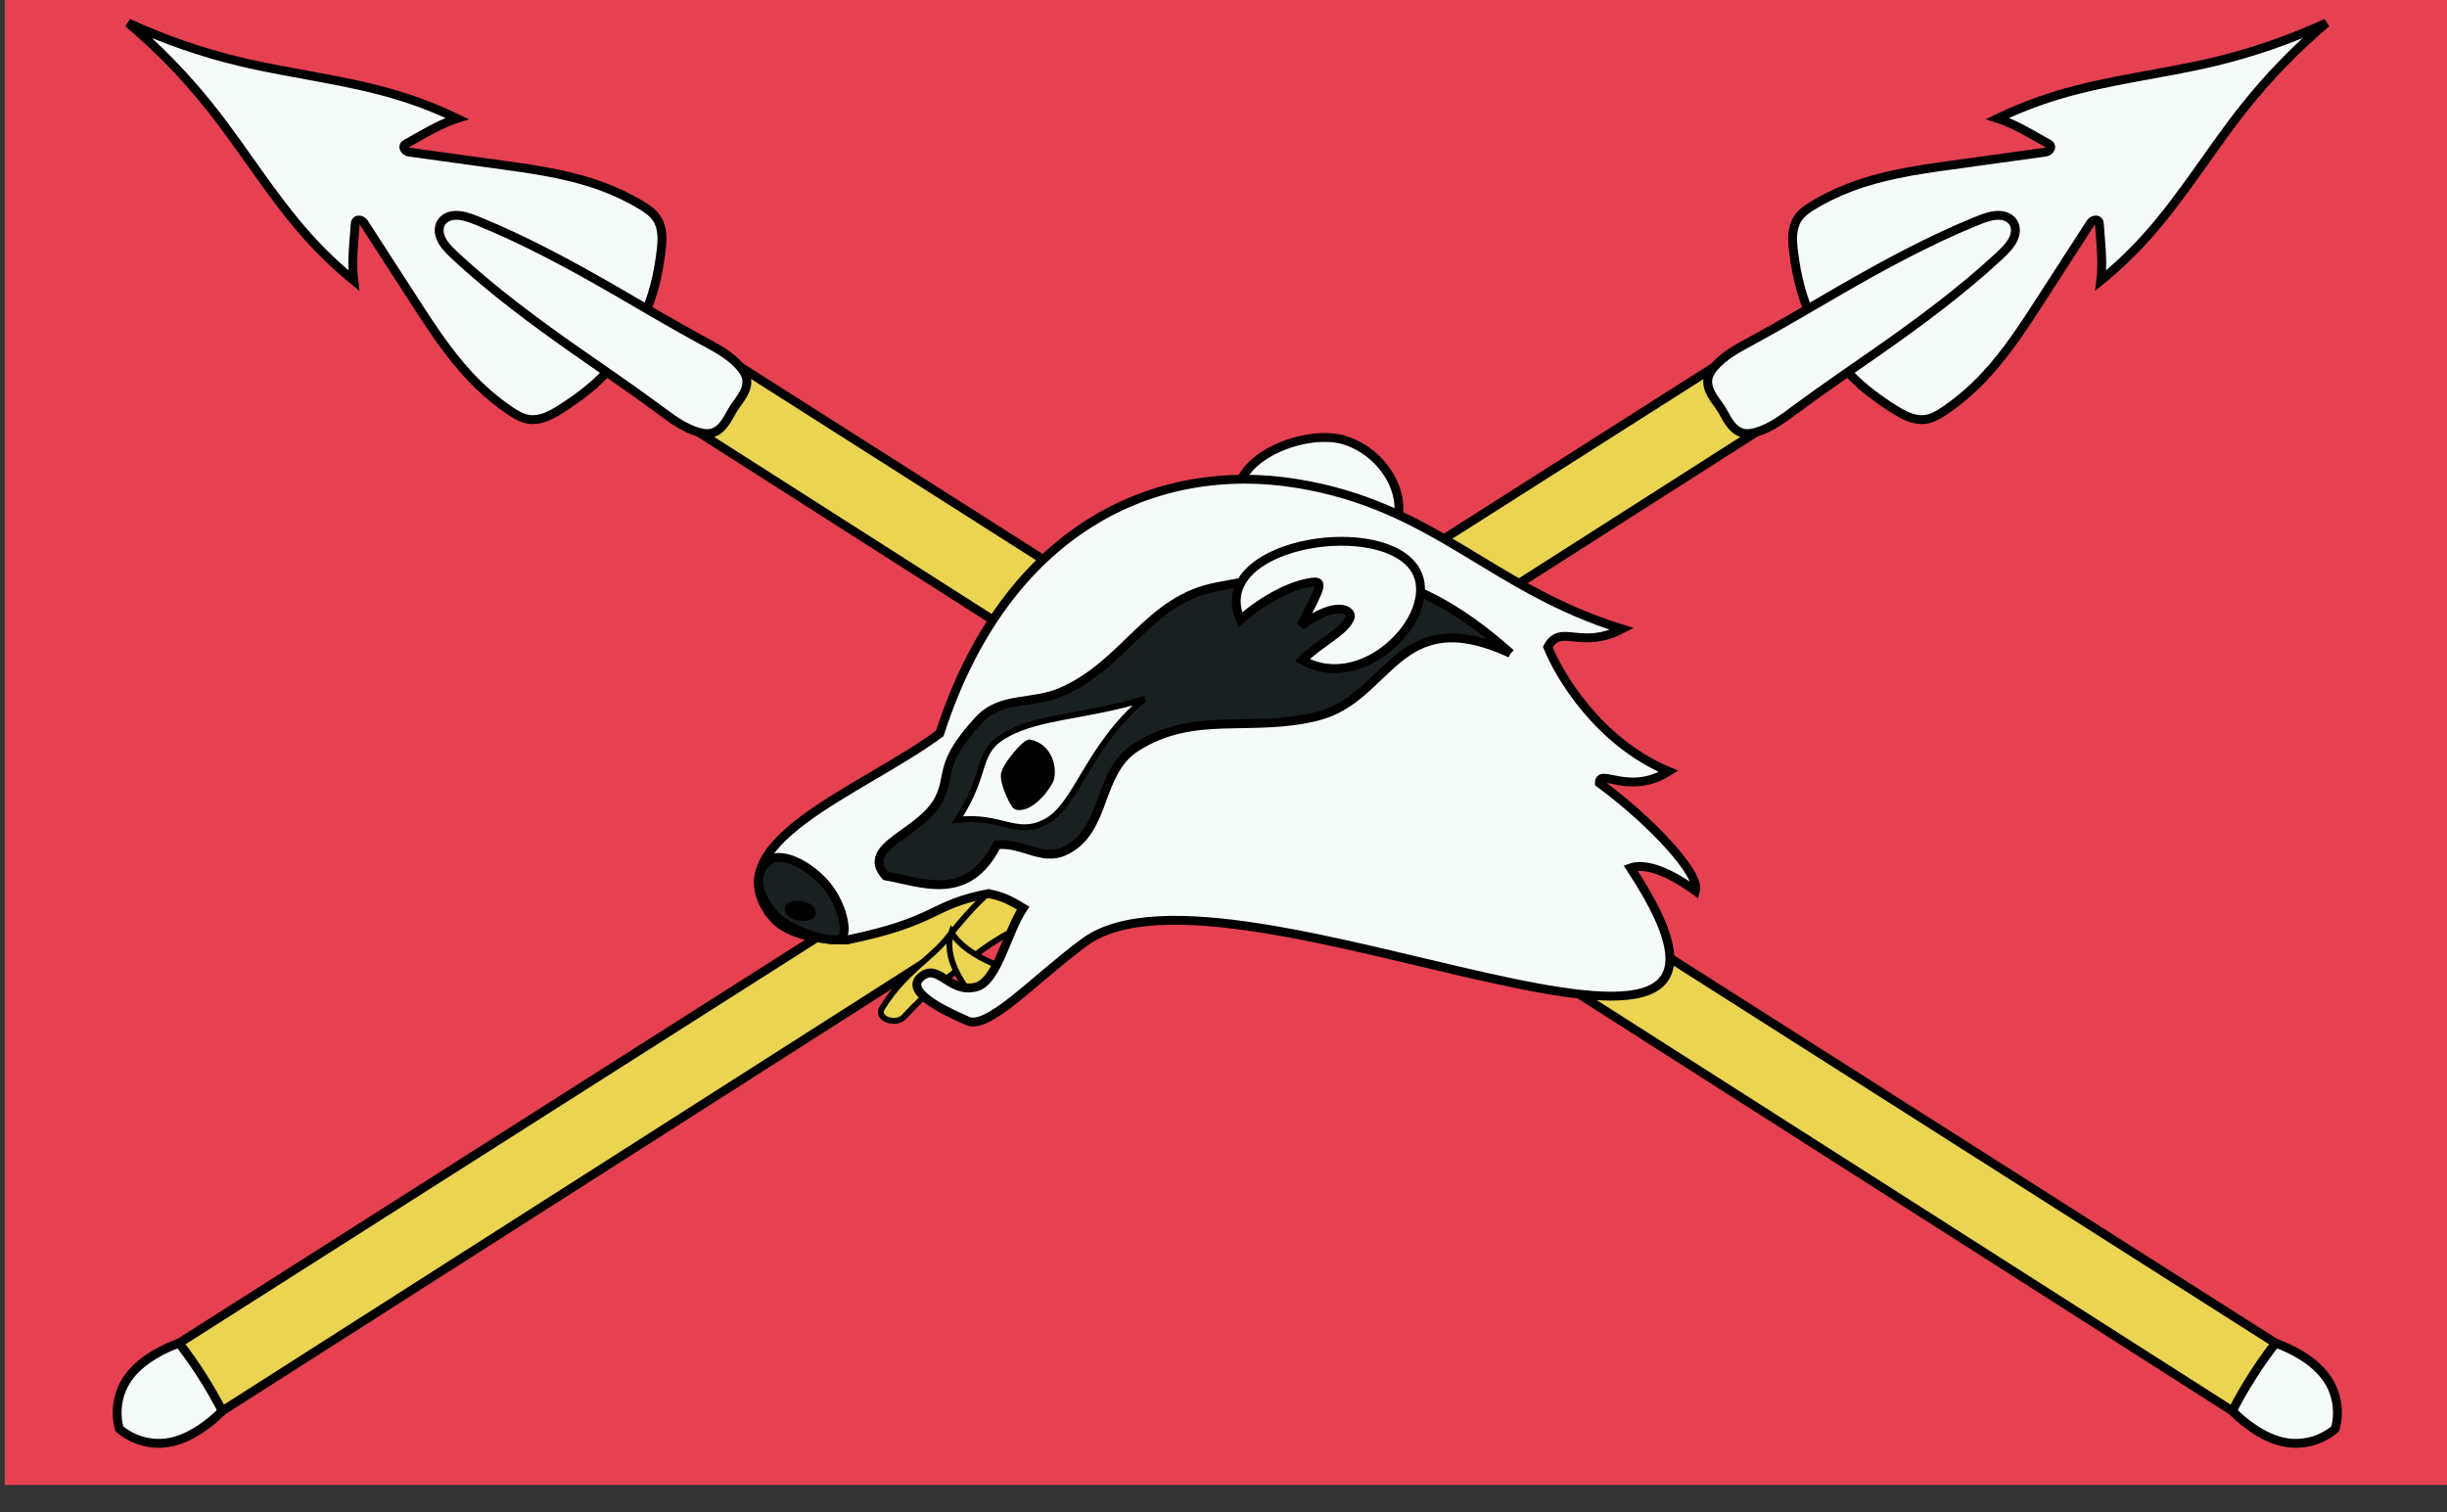
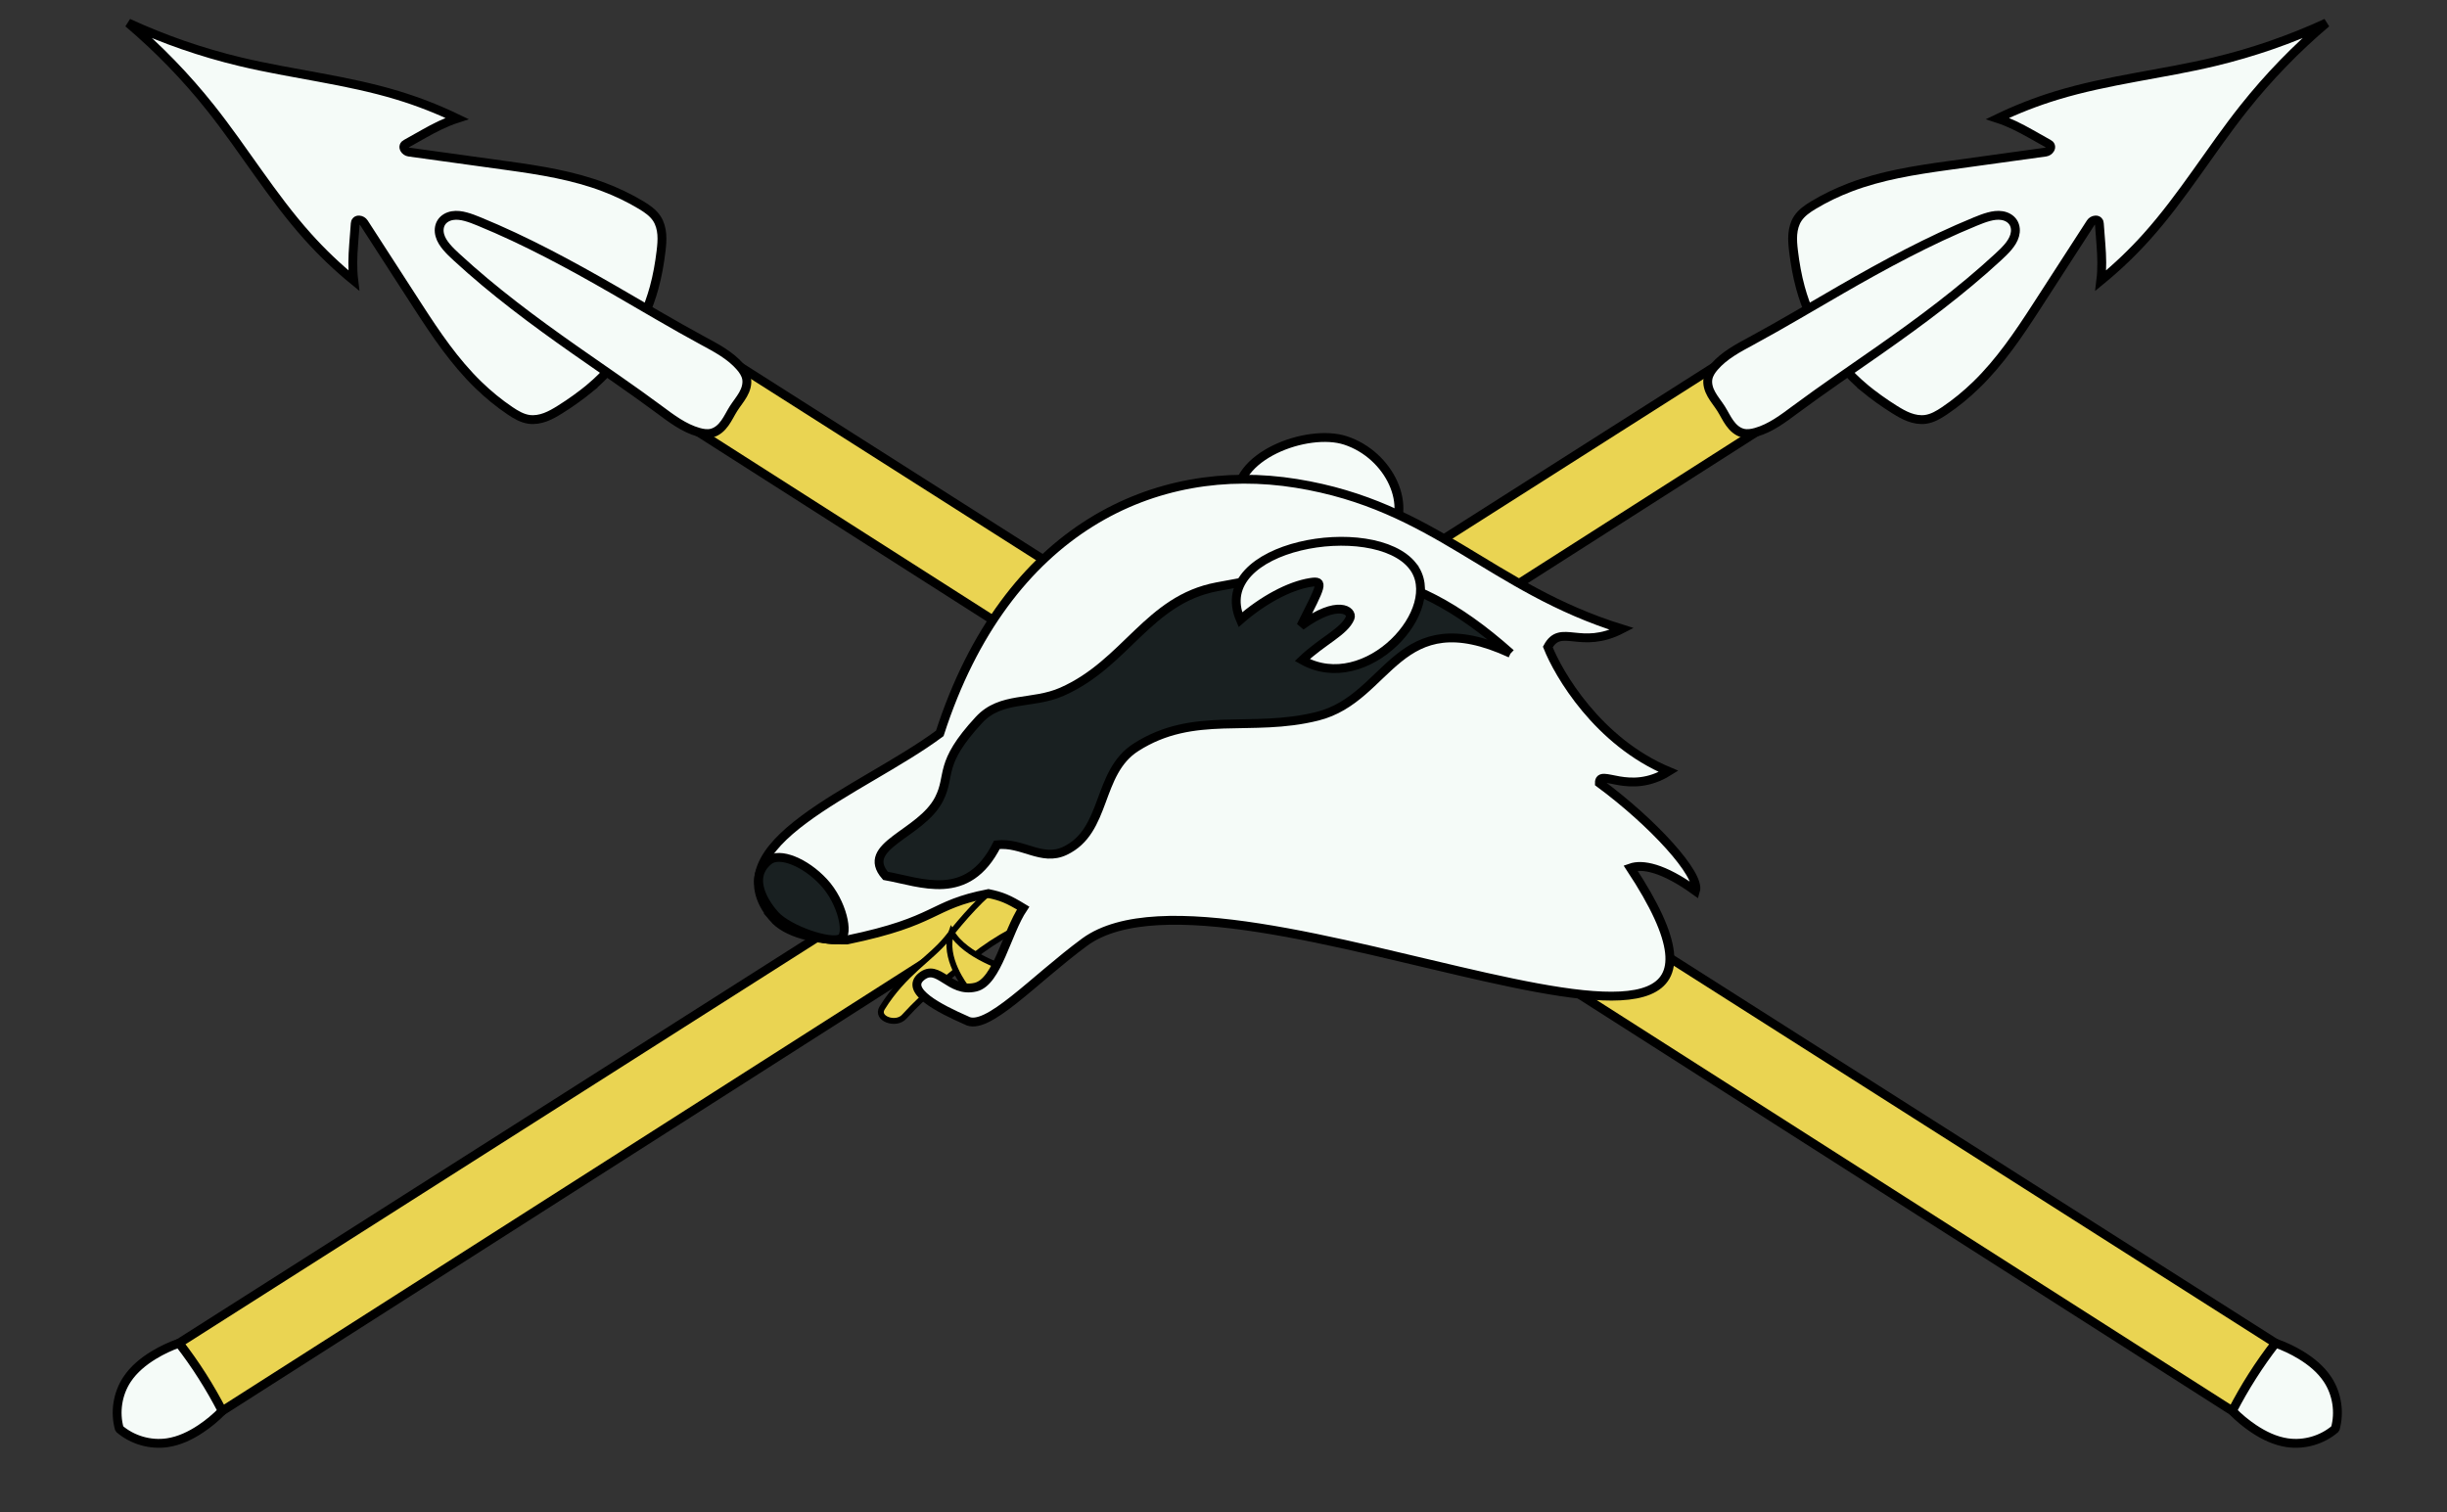
<svg xmlns="http://www.w3.org/2000/svg" xmlns:ns1="http://www.inkscape.org/namespaces/inkscape" xmlns:ns2="http://sodipodi.sourceforge.net/DTD/sodipodi-0.dtd" xmlns:xlink="http://www.w3.org/1999/xlink" width="273.987mm" height="169.333mm" viewBox="0 0 273.987 169.333" version="1.1" id="svg18566" ns1:version="0.92.3 (2405546, 2018-03-11)" ns2:docname="Flag_Geso.svg">
  <rect x="0" y="0" width="273.987" height="169.333" fill="#333333" stroke="none" />
  <defs id="defs18560">
    <ns1:path-effect effect="spiro" id="path-effect11923-1-91-6-2" is_visible="true" />
    <ns1:path-effect effect="spiro" id="path-effect11919-7-8-4-3" is_visible="true" />
    <ns1:path-effect effect="spiro" id="path-effect11931-4-2-3-7" is_visible="true" />
    <ns1:path-effect effect="spiro" id="path-effect11927-8-9-8-2" is_visible="true" />
    <ns1:path-effect effect="spiro" id="path-effect18525" is_visible="true" />
    <ns1:path-effect effect="spiro" id="path-effect18527" is_visible="true" />
    <ns1:path-effect effect="spiro" id="path-effect18529" is_visible="true" />
    <ns1:path-effect effect="spiro" id="path-effect18531" is_visible="true" />
    <ns1:path-effect effect="spiro" id="path-effect18533" is_visible="true" />
    <ns1:path-effect effect="spiro" id="path-effect18535" is_visible="true" />
    <ns1:path-effect effect="spiro" id="path-effect18537" is_visible="true" />
    <ns1:path-effect effect="spiro" id="path-effect18539" is_visible="true" />
  </defs>
  <ns2:namedview id="base" pagecolor="#ffffff" bordercolor="#666666" borderopacity="1.0" ns1:pageopacity="0.0" ns1:pageshadow="2" ns1:zoom="0.35" ns1:cx="961.65097" ns1:cy="-37.480174" ns1:document-units="mm" ns1:current-layer="layer1" showgrid="false" fit-margin-top="0" fit-margin-left="0" fit-margin-right="0" fit-margin-bottom="0" ns1:window-width="1920" ns1:window-height="1017" ns1:window-x="-4" ns1:window-y="-4" ns1:window-maximized="1" />
  <g ns1:label="Layer 1" ns1:groupmode="layer" id="layer1" transform="translate(311.619,26.548)">
    <g transform="matrix(0.282,0,0,0.282,363.465,-3712.817)" id="g17876">
-       <rect y="13061.584" x="-2392.028" height="600" width="970.82" id="rect9459-9-7-6-3-0" style="fill:#e64151;fill-opacity:1;fill-rule:nonzero;stroke:none;stroke-width:1" />
      <g style="stroke-width:1.342;stroke-miterlimit:4;stroke-dasharray:none" id="g12102-3-3-9" transform="matrix(1.408,2.21,-2.21,1.408,28692.105,4477.84)">
        <path id="path11921-5-9-5-9" style="fill:#ead452;fill-opacity:1;fill-rule:evenodd;stroke:#000000;stroke-width:1.342;stroke-linecap:butt;stroke-linejoin:miter;stroke-miterlimit:4;stroke-dasharray:none;stroke-opacity:1" ns1:path-effect="#path-effect11923-1-91-6-2" ns1:original-d="m -3410.0425,11578.041 0.22,275.691 h -12.1852 l 0.22,-275.691 z" d="m -3410.043,11578.041 0.22,275.691 h -12.185 l 0.22,-275.691 z" ns1:connector-curvature="0" ns2:nodetypes="ccccc" />
        <path id="path11917-7-7-2-1" style="fill:#f5fbf8;fill-opacity:1;fill-rule:evenodd;stroke:#000000;stroke-width:1.342;stroke-linecap:butt;stroke-linejoin:bevel;stroke-miterlimit:4;stroke-dasharray:none;stroke-opacity:1" ns1:path-effect="#path-effect11919-7-8-4-3" ns1:original-d="m -3410.2308,11863.339 c 0.5073,-1.237 1.4218,-4.163 0.9383,-5.41 -0.1782,-0.46 -0.53,-4.197 -0.53,-4.197 0,0 -5.3061,-0.282 -6.0926,-0.282 -0.7865,0 -6.0926,0.282 -6.0926,0.282 0,0 -0.3518,3.737 -0.53,4.197 -0.4835,1.247 0.431,4.173 0.9383,5.41 0.6316,1.54 5.6843,4.998 5.6843,4.998 0,0 5.0527,-3.458 5.6843,-4.998 z" d="m -3410.231,11863.339 c 0.753,-1.685 0.977,-3.565 0.938,-5.41 -0.03,-1.412 -0.207,-2.822 -0.53,-4.197 -2.025,-0.188 -4.059,-0.282 -6.093,-0.282 -2.034,0 -4.067,0.09 -6.093,0.282 -0.323,1.375 -0.5,2.785 -0.53,4.197 -0.039,1.845 0.185,3.725 0.938,5.41 1.062,2.376 3.192,4.249 5.684,4.998 2.492,-0.749 4.622,-2.622 5.684,-4.998 z" ns1:connector-curvature="0" ns2:nodetypes="cccsccccc" />
        <path id="path11929-4-4-9-0" style="fill:#f5fbf8;fill-opacity:1;fill-rule:evenodd;stroke:#000000;stroke-width:1.342;stroke-linecap:butt;stroke-linejoin:miter;stroke-miterlimit:4;stroke-dasharray:none;stroke-opacity:1" ns1:path-effect="#path-effect11931-4-2-3-7" ns1:original-d="m -3406.9423,11560.596 c 1.8223,-0.483 3.6319,-1.135 5.2507,-2.101 1.4211,-0.848 3.006,-1.736 3.8119,-3.181 0.5097,-0.914 0.4306,-2.062 0.4438,-3.109 0.026,-2.063 0.8857,-1.384 -0.7198,-6.146 -1.615,-4.79 -3.056,-9.621 -5.1416,-14.172 l -6.2652,-13.671 c 0,0 -0.146,-0.617 0.029,-0.832 0.1726,-0.212 0.556,-0.325 0.7974,-0.196 l 2.7591,1.475 c 1.6138,0.863 4.6207,2.965 4.6207,2.965 0,0 -0.9884,-6.336 -1.8597,-9.414 -2.222,-7.849 -6.1719,-15.127 -8.5454,-22.932 -1.7393,-5.719 -4.1541,-17.449 -4.1541,-17.449 0,0 -2.4148,11.722 -4.1541,17.441 -2.3735,7.805 -6.3234,15.083 -8.5454,22.932 -0.8713,3.078 -1.8597,9.414 -1.8597,9.414 0,0 3.0069,-2.102 4.6207,-2.965 l 2.7591,-1.475 c 0.2414,-0.129 0.6248,-0.02 0.7974,0.196 0.175,0.215 0.029,0.832 0.029,0.832 l -6.2652,13.671 c -2.0856,4.551 -3.5266,9.382 -5.1416,14.172 -1.6055,4.762 -0.7458,4.083 -0.7198,6.146 0.013,1.047 -0.066,2.195 0.4438,3.109 0.8059,1.445 2.3908,2.333 3.8119,3.181 1.6188,0.966 3.4284,1.618 5.2507,2.101 5.9019,1.477 12.136,1.469 17.9464,0 z" d="m -3406.942,11560.596 c 1.792,-0.589 3.547,-1.291 5.251,-2.101 0.763,-0.363 1.521,-0.751 2.196,-1.26 0.674,-0.51 1.266,-1.151 1.616,-1.921 0.437,-0.962 0.47,-2.053 0.444,-3.109 -0.052,-2.065 -0.304,-4.123 -0.72,-6.146 -1.014,-4.934 -3.043,-9.593 -5.142,-14.172 l -6.265,-13.671 c -0.119,-0.262 -0.108,-0.579 0.029,-0.832 0.037,-0.07 0.084,-0.134 0.143,-0.186 0.059,-0.05 0.13,-0.09 0.206,-0.108 0.076,-0.02 0.157,-0.01 0.233,0 0.076,0.02 0.146,0.06 0.215,0.09 l 2.759,1.475 c 1.617,0.864 3.206,1.798 4.621,2.965 -0.379,-3.179 -1.001,-6.33 -1.86,-9.414 -2.189,-7.862 -5.884,-15.217 -8.545,-22.932 -1.953,-5.661 -3.347,-11.515 -4.154,-17.449 -0.808,5.931 -2.202,11.782 -4.154,17.441 -2.662,7.715 -6.357,15.07 -8.545,22.932 -0.859,3.084 -1.481,6.235 -1.86,9.414 1.414,-1.167 3.004,-2.101 4.621,-2.965 l 2.759,-1.475 c 0.069,-0.04 0.14,-0.07 0.215,-0.09 0.076,-0.02 0.157,-0.02 0.233,-0 0.076,0.02 0.147,0.06 0.206,0.108 0.059,0.05 0.105,0.117 0.143,0.186 0.137,0.253 0.148,0.57 0.029,0.832 l -6.265,13.671 c -2.099,4.579 -4.128,9.238 -5.142,14.172 -0.416,2.023 -0.667,4.081 -0.72,6.146 -0.027,1.056 0.01,2.148 0.444,3.109 0.35,0.769 0.944,1.409 1.618,1.918 0.675,0.509 1.432,0.897 2.194,1.263 1.7,0.818 3.448,1.543 5.251,2.101 5.801,1.796 12.145,1.796 17.946,0 z" ns1:connector-curvature="0" ns2:nodetypes="cccccccccccccccccccccccccccc" />
        <path id="path11925-0-1-4-2" style="fill:#f5fbf8;fill-opacity:1;fill-rule:evenodd;stroke:#000000;stroke-width:1.342;stroke-linecap:butt;stroke-linejoin:miter;stroke-miterlimit:4;stroke-dasharray:none;stroke-opacity:1" ns1:path-effect="#path-effect11927-8-9-8-2" ns1:original-d="m -3420.8399,11579.774 c -0.6368,-0.168 -0.771,-1.099 -0.9478,-1.733 -0.6185,-2.218 -0.2995,-4.599 -0.2995,-6.902 0.011,-5.199 0.3827,-10.393 0.7413,-15.579 0.5675,-8.207 0.9445,-14.579 2.2314,-22.705 0.1129,-0.713 0.1208,-1.486 0.4803,-2.112 0.1918,-0.334 2.3337,-2.664 2.7188,-2.664 0.3851,0 2.527,2.33 2.7188,2.664 0.3595,0.626 0.3674,1.399 0.4803,2.112 1.2869,8.126 1.6639,14.498 2.2314,22.705 0.3586,5.186 0.7304,10.38 0.7413,15.579 0,2.303 0.319,4.684 -0.2995,6.902 -0.1768,0.634 -0.311,1.565 -0.9478,1.733 -1.0165,0.268 -3.8732,0.805 -4.9245,0.805 -1.0513,0 -3.908,-0.537 -4.9245,-0.805 z" d="m -3420.84,11579.774 c -0.48,-0.461 -0.756,-1.095 -0.948,-1.733 -0.669,-2.218 -0.464,-4.591 -0.299,-6.902 0.37,-5.186 0.509,-10.385 0.741,-15.579 0.34,-7.603 0.883,-15.215 2.231,-22.705 0.128,-0.711 0.264,-1.423 0.48,-2.112 0.204,-0.649 0.486,-1.287 0.94,-1.793 0.227,-0.254 0.495,-0.472 0.798,-0.626 0.303,-0.155 0.64,-0.245 0.981,-0.245 0.34,0 0.678,0.09 0.981,0.245 0.303,0.154 0.571,0.372 0.798,0.626 0.454,0.506 0.736,1.144 0.94,1.793 0.217,0.689 0.352,1.401 0.48,2.112 1.349,7.49 1.891,15.102 2.231,22.705 0.232,5.194 0.371,10.393 0.741,15.579 0.165,2.311 0.369,4.684 -0.299,6.902 -0.192,0.638 -0.467,1.272 -0.948,1.733 -0.309,0.296 -0.692,0.509 -1.098,0.647 -0.405,0.138 -0.833,0.203 -1.26,0.227 -0.855,0.05 -1.71,-0.07 -2.567,-0.07 -0.856,0 -1.712,0.116 -2.567,0.07 -0.427,-0.02 -0.855,-0.09 -1.26,-0.227 -0.405,-0.138 -0.789,-0.351 -1.098,-0.647 z" ns1:connector-curvature="0" ns2:nodetypes="sccsccsccsccsss" />
      </g>
      <use height="100%" width="100%" transform="matrix(-1,0,0,1,-3813.236,0)" id="use13317-1" xlink:href="#g12102-3-3-9" y="0" x="0" />
      <g transform="matrix(2.5,0,0,2.5,3895.448,-17786.974)" id="g17216-6">
        <path id="path2806-6-6-9" d="m -2319.166,12423.321 c -1.069,-7.327 11.083,-11.792 17.101,-9.82 7.026,2.299 10.914,10.585 6.854,15.452 -8.767,-4.585 -16.15,-8.892 -23.955,-5.632 z" style="fill:#f5fbf8;fill-opacity:1;stroke:#000000;stroke-width:1.406;stroke-miterlimit:4;stroke-dasharray:none" ns1:connector-curvature="0" />
        <path ns2:nodetypes="cssssc" ns1:connector-curvature="0" id="path2820-3-6-6" d="m -2356.376,12483.476 c -3.306,2.285 -6.466,6.017 -8.955,9.117 -2.587,3.222 -6.851,5.471 -10.313,11.056 -1.054,1.702 2.177,2.835 3.485,1.414 4.133,-4.491 4.955,-4.399 9.356,-8.24 3.727,-3.254 8.255,-5.978 12.914,-7.677" style="fill:#ead452;fill-opacity:1;stroke:#000000;stroke-width:0.938;stroke-miterlimit:4;stroke-dasharray:none" />
        <path ns2:nodetypes="ccc" id="path2822-2-3-2-6" d="m -2355.619,12497.491 c 0,0 -6.877,-2.064 -9.013,-5.887 -1.45,4.038 2.299,8.773 2.299,8.773" style="fill:#ead452;fill-opacity:1;stroke:#000000;stroke-width:0.937;stroke-miterlimit:4;stroke-dasharray:none" ns1:connector-curvature="0" />
        <path id="path2824-7-9-1" d="m -2392.951,12489.327 c -9.928,-11.769 14.11,-20.109 26.461,-29.29 10.571,-32.693 34.376,-43.302 56.628,-39.712 22.078,3.562 30.731,16.609 51.706,23.126 -6.616,3.421 -9.685,-0.97 -11.765,2.863 1.696,4.278 7.923,15.038 19.182,19.76 -6.282,3.924 -11.025,-0.566 -10.992,1.84 8.547,6.312 16.07,14.566 15.274,17.151 -5.171,-3.734 -8.468,-4.315 -10.332,-3.655 31.253,47.326 -63.586,-4.972 -86.65,11.752 -8.153,5.998 -15.623,14.345 -18.848,12.452 -4.21,-1.843 -9.874,-4.722 -7.109,-6.954 2.707,-2.187 4.423,2.685 8.604,1.681 3.454,-0.828 4.931,-8.654 7.545,-12.553 -2.409,-1.464 -3.43,-1.877 -5.511,-2.308 -9.417,1.825 -7.767,4.325 -22.465,7.369 -5.123,0.06 -9.711,-1.13 -11.729,-3.522 z" style="fill:#f5fbf8;fill-opacity:1;stroke:#000000;stroke-width:1.406;stroke-miterlimit:4;stroke-dasharray:none" ns1:connector-curvature="0" ns2:nodetypes="ccscccccccccccccc" />
        <path id="path2826-7-3-6" d="m -2275.834,12447.316 c -17.329,-15.434 -29.007,-13.89 -46.625,-10.569 -10.949,2.063 -14.421,12.158 -24.613,16.666 -4.726,2.091 -9.669,0.681 -13.182,4.473 -6.568,7.089 -4.369,8.705 -6.355,12.592 -2.876,5.631 -12.684,7.38 -8.5,12.189 5.652,0.996 13.018,4.327 17.695,-4.933 4.035,-0.457 7.11,2.701 10.785,0.971 6.763,-3.184 4.992,-12.414 11.288,-16.45 9.243,-5.923 18.198,-2.274 28.843,-4.945 11.583,-2.905 12.551,-18.329 30.664,-9.994 z" style="fill:#192021;fill-opacity:1;stroke:#000000;stroke-width:1.406;stroke-miterlimit:4;stroke-dasharray:none" ns1:connector-curvature="0" />
-         <path id="path2828-40-5-3" d="m -2333.998,12454.576 c -9.151,2.794 -16.527,2.684 -21.817,5.586 -5.238,2.874 -2.794,5.872 -7.886,13.613 6.833,-0.839 9.26,2.713 13.923,0.359 5.09,-2.571 6.644,-11.915 15.78,-19.558 z" style="fill:#f5fbf8;fill-opacity:1;stroke:#000000;stroke-width:0.937;stroke-miterlimit:4;stroke-dasharray:none" ns1:connector-curvature="0" ns2:nodetypes="ccccc" />
        <path id="path2832-1-1-18" d="m -2291.372,12433.455 c -6.182,-7.878 -32.509,-3.357 -27.375,8.522 3.503,-3.056 7.736,-5.393 11.157,-5.92 2.229,-0.341 1.688,0.485 -1.542,6.918 5.89,-4.328 8.258,-2.376 7.811,-1.286 -0.888,2.175 -4.428,3.677 -7.598,6.694 10.174,5.766 22.831,-8.19 17.546,-14.928 z" style="fill:#f5fbf8;fill-opacity:1;stroke:#000000;stroke-width:1.406;stroke-miterlimit:4;stroke-dasharray:none" ns1:connector-curvature="0" />
-         <path id="path2834-6-3-2" d="m -2393.633,12480.218 c 1.697,-1.359 5.767,0.274 8.704,3.437 2.99,3.218 4.01,8.283 2.707,8.966 -1.703,0.896 -8.289,-1.394 -10.403,-3.697 -1.264,-1.375 -4.62,-5.816 -1.008,-8.706 z" style="fill:#192021;fill-opacity:1;stroke:#000000;stroke-width:1.406;stroke-miterlimit:4;stroke-dasharray:none" ns1:connector-curvature="0" />
-         <path id="path2836-4-8-24" d="m -2390.651,12487.885 c -0.104,0.597 0.707,1.241 1.815,1.437 1.108,0.191 2.092,-0.145 2.197,-0.731 0.104,-0.6 -0.707,-1.244 -1.815,-1.437 -1.108,-0.192 -2.092,0.113 -2.197,0.731 0,0 0,0 0,0 z" style="fill:#000000;stroke:#000000;stroke-width:0.937;stroke-miterlimit:4;stroke-dasharray:none" ns1:connector-curvature="0" />
-         <path id="path2838-8-6-7-2" d="m -2352.216,12461.724 c 2.515,0.497 3.664,3.204 3.198,5.38 -0.177,0.973 -3.058,4.863 -5.2,4.369 -0.378,-0.08 -2.057,-3.579 -1.849,-4.917 0.208,-1.336 3.216,-4.861 3.85,-4.832 z" style="stroke:#000000;stroke-width:1.406;stroke-miterlimit:4;stroke-dasharray:none" ns1:connector-curvature="0" ns2:nodetypes="cccsc" />
+         <path id="path2834-6-3-2" d="m -2393.633,12480.218 c 1.697,-1.359 5.767,0.274 8.704,3.437 2.99,3.218 4.01,8.283 2.707,8.966 -1.703,0.896 -8.289,-1.394 -10.403,-3.697 -1.264,-1.375 -4.62,-5.816 -1.008,-8.706 " style="fill:#192021;fill-opacity:1;stroke:#000000;stroke-width:1.406;stroke-miterlimit:4;stroke-dasharray:none" ns1:connector-curvature="0" />
      </g>
    </g>
  </g>
</svg>